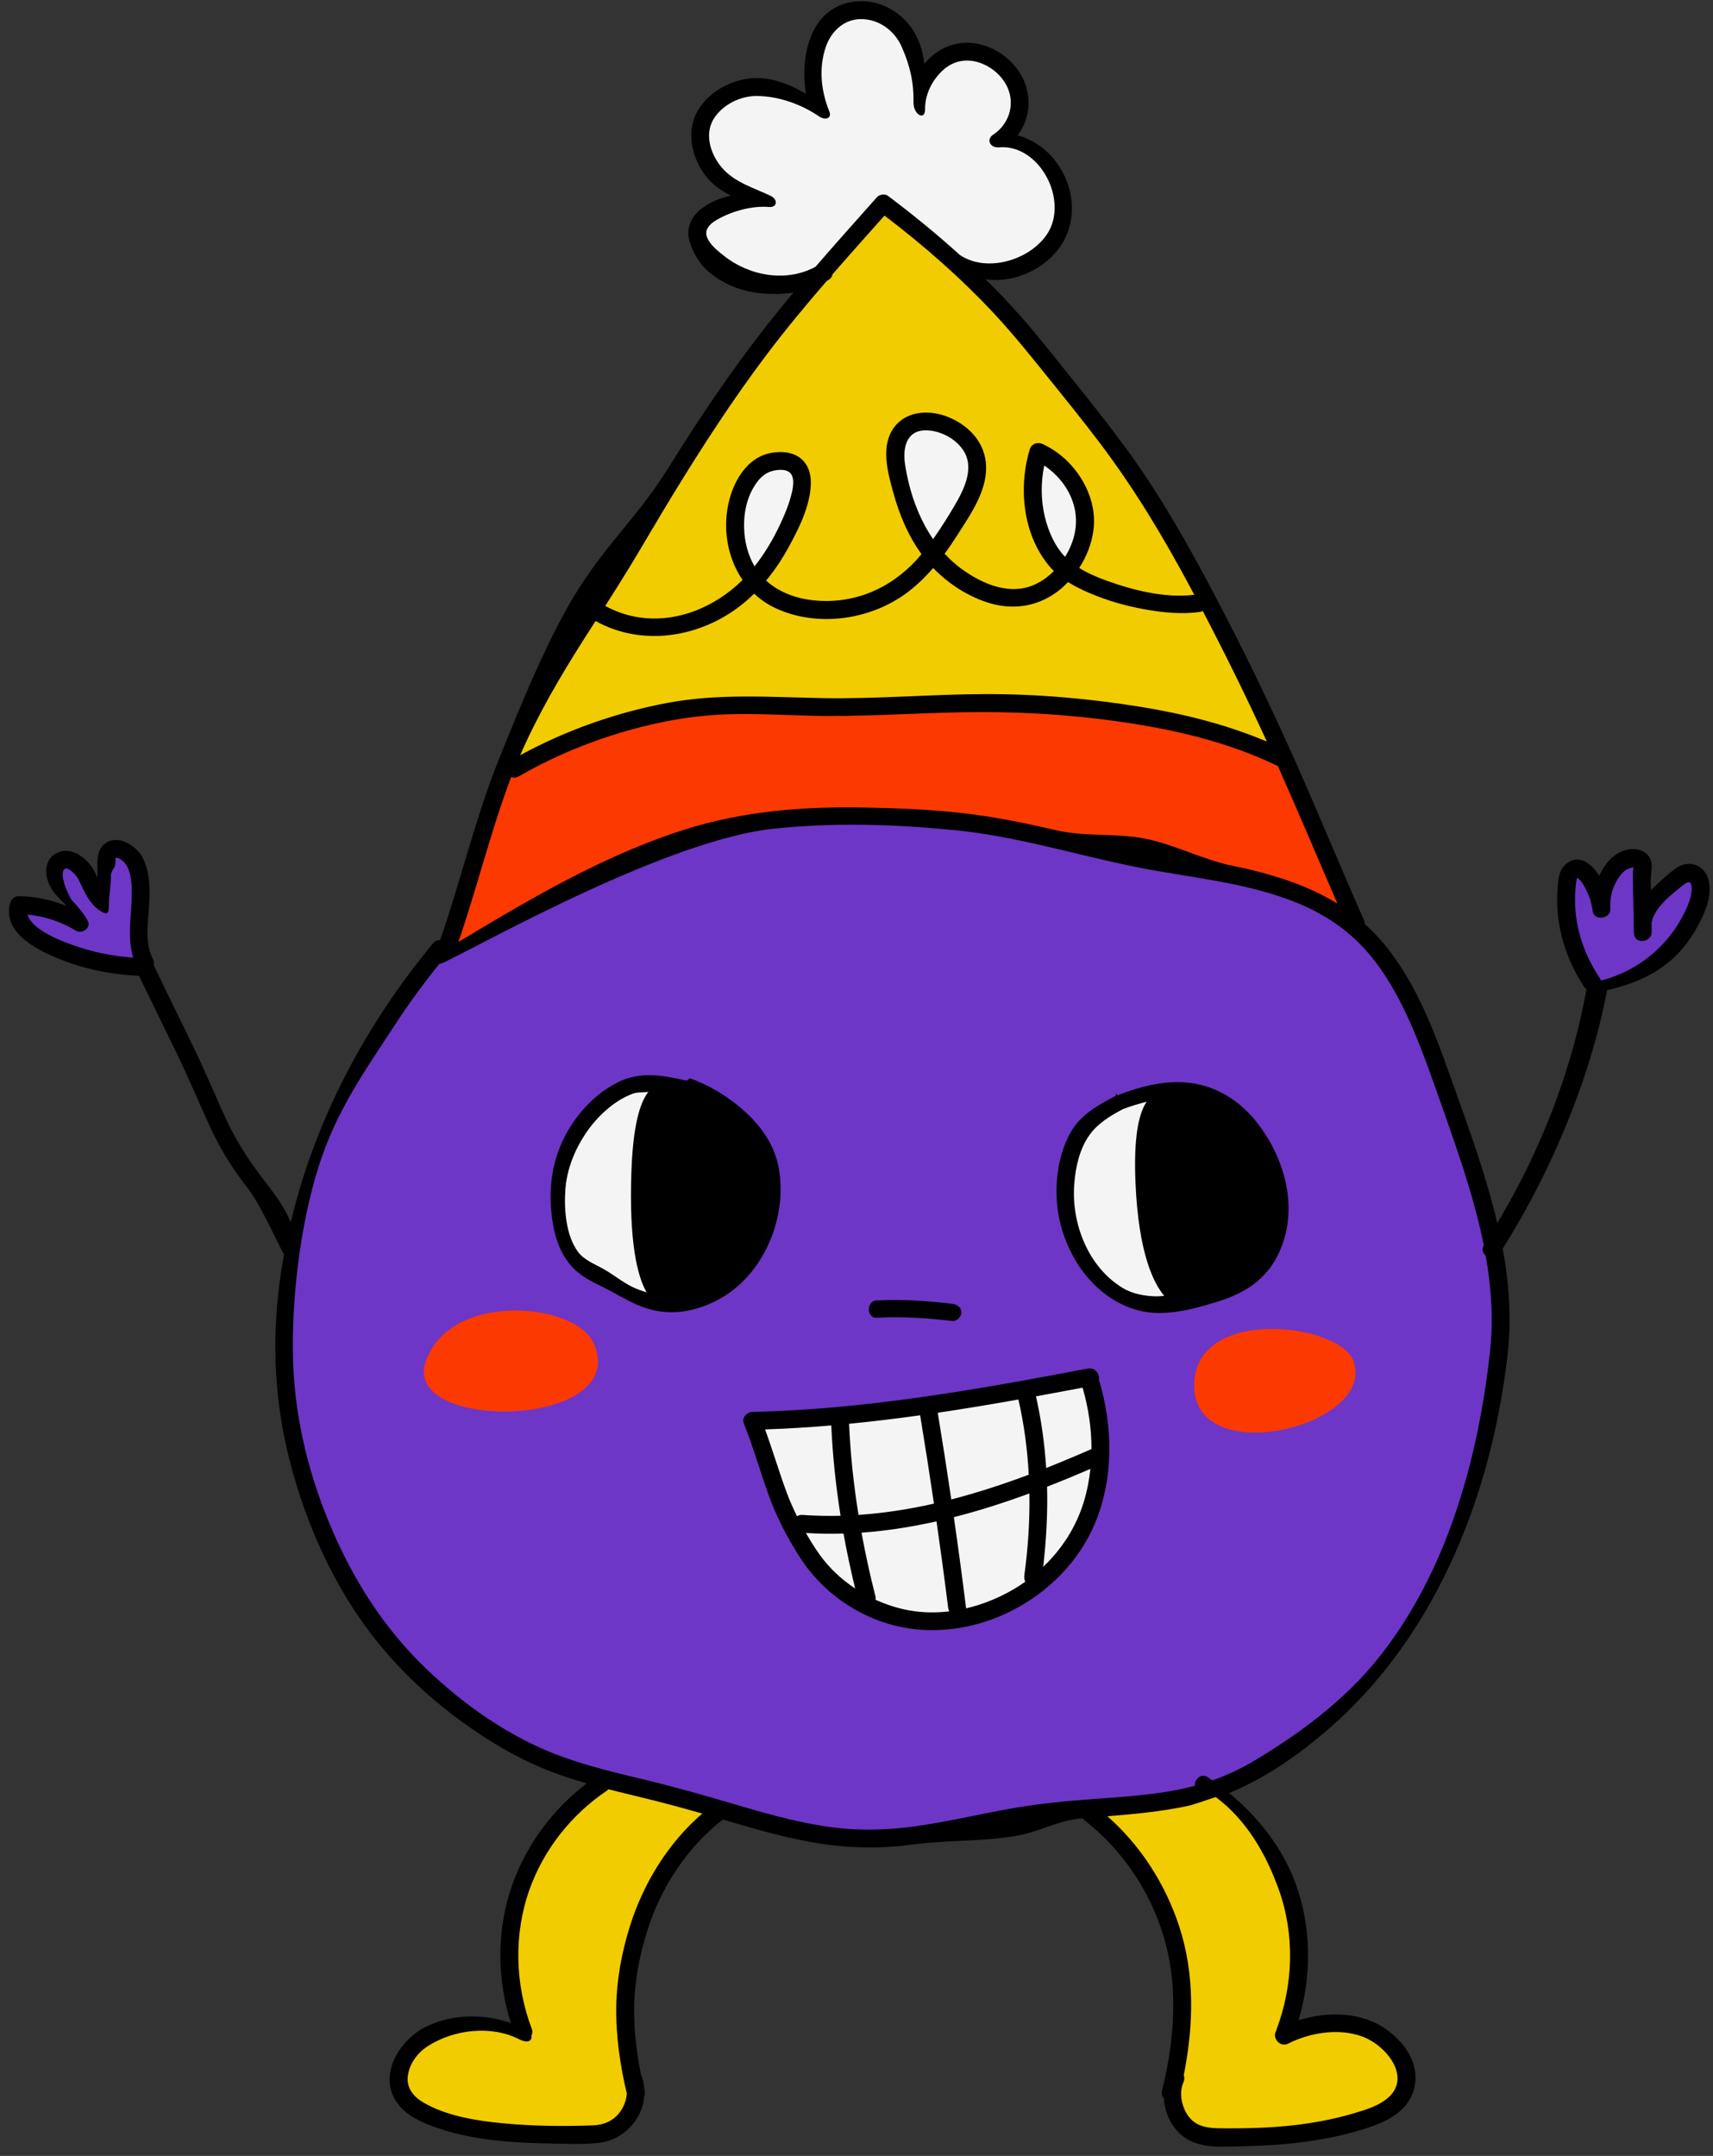
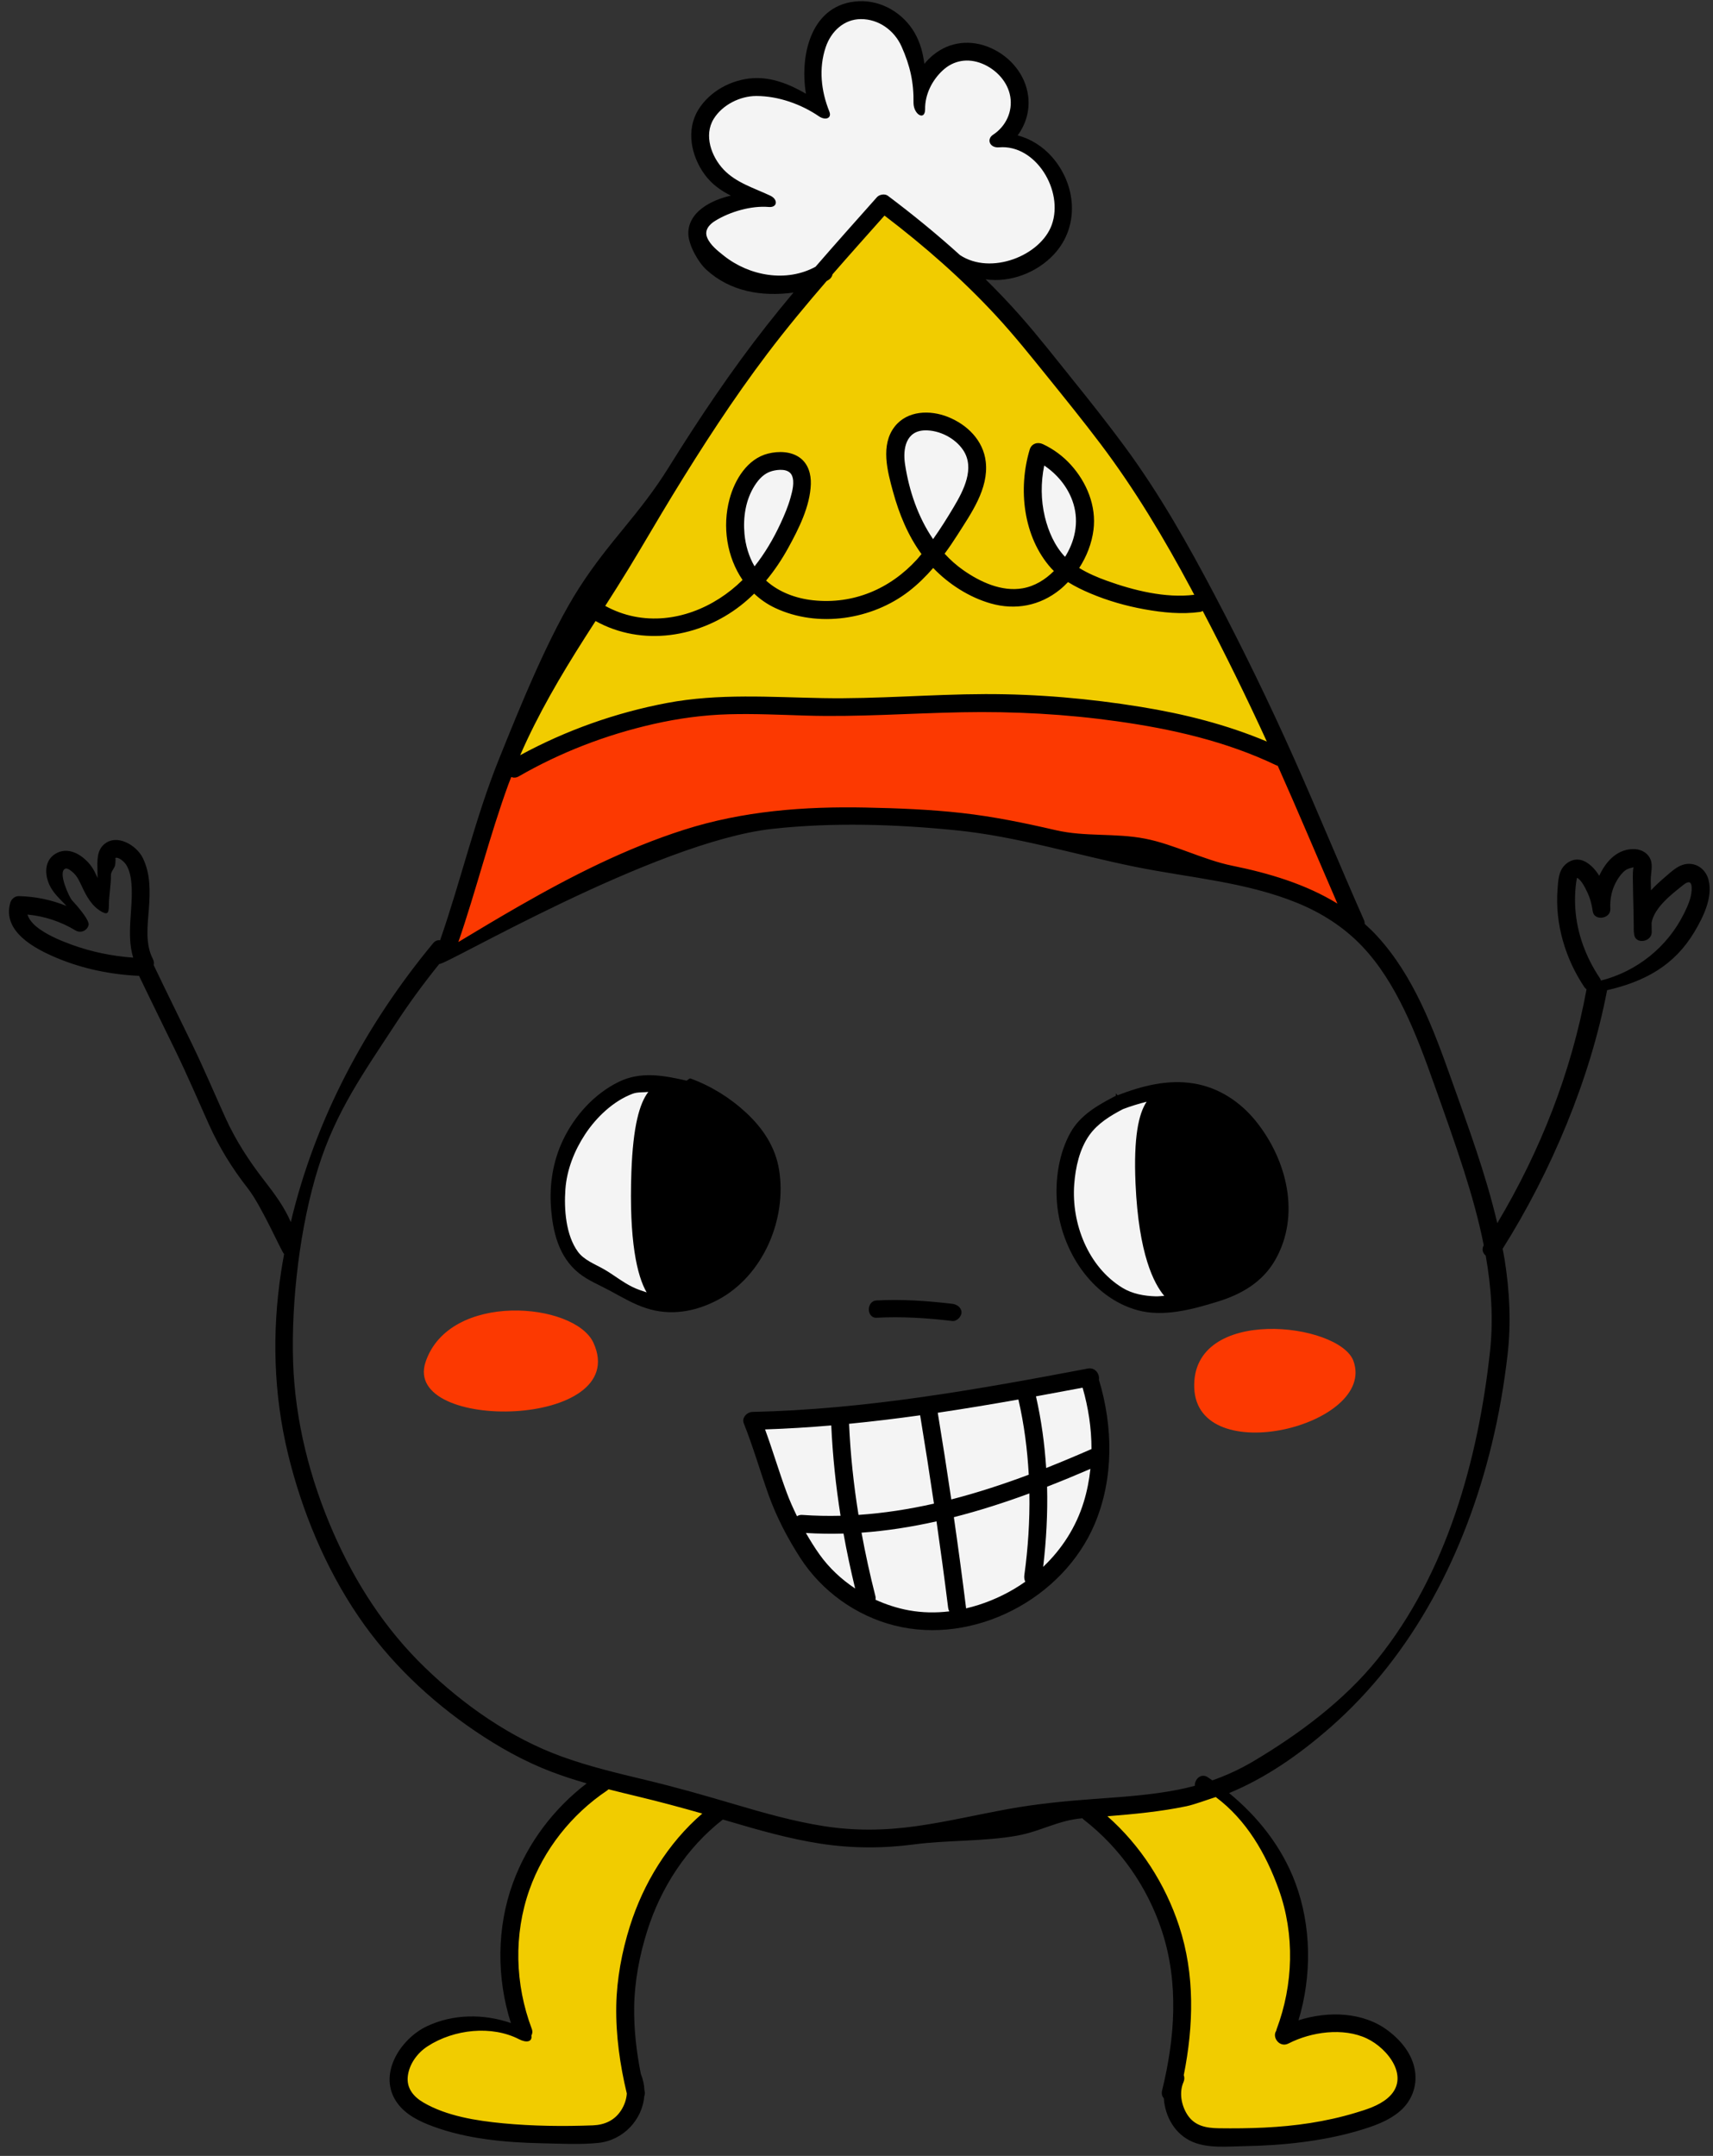
<svg xmlns="http://www.w3.org/2000/svg" height="361.4" preserveAspectRatio="xMidYMid meet" version="1.0" viewBox="-1.5 -0.2 287.2 361.4" width="287.2" zoomAndPan="magnify">
  <rect x="-1.5" y="-0.2" width="287.2" height="361.4" fill="#333333" stroke="none" />
  <g id="change1_1">
-     <path d="M243.288,187.825c5.977,10.769,7.775,25.213,6.783,40.696 c-0.992,15.482-7.696,26.739-14.609,41.568c-6.913,14.829-22.417,25.772-29.087,28.215 c-6.67,2.443-22.304,4.696-26.348,5.087c-4.043,0.391-19.826,3.13-34.174,3.913 c-14.348,0.783-34.044-6.522-44.087-8.609c-10.043-2.087-21.711-7.472-33.261-17.244 c-13.707-11.596-21.723-37.937-22.174-53.974s2.739-26.478,9.261-42.261s16.829-26.453,16.829-26.453 c80.22-57.496,150.309-5.186,150.309-5.186C234.52,159.373,237.311,177.055,243.288,187.825z M275.767,160.955 c6.759-2.571,9.351-12.619,6.36-14.478c-2.991-1.859-8.186,6.913-8.186,6.913s2.609-7.696-0.913-9.652 c-3.522-1.956-6.522,6.13-6.522,6.13c-4.696-9.13-4.696-2.217-5.348,3.261 c-0.652,5.478,5.348,12.652,5.348,12.652S269.008,163.526,275.767,160.955z M23.506,161.803 c0,0-1.63-4.174-1.304-8.087c0.326-3.913-1.28-12.175-3.913-12.13c-2.633,0.045-3.065,7.304-2.935,7.957 c0.13,0.652-4.109-6.261-6.065-5.609s-0.889,5.423,1.5,8.348s-7.239-0.587-7.239-0.587s-5.022,0.913,0.783,5.413 S21.875,165.129,23.506,161.803z" fill="#6D36C6" />
-   </g>
+     </g>
  <g id="change2_1">
    <path d="M73.332,157.71l9.261-28.45c0,0,11.846-6.972,28.044-10.095s19.946,0.49,54.251-0.814 c34.304-1.304,48.01,8.045,48.01,8.045l4.957,10.064l7.565,18.218l-15.391-6.296c0,0-23.87-9.078-58.094-11.556 c-34.224-2.478-49.123,8.217-62.689,14.609c-8.196,3.862-18,8.87-18,8.87L73.332,157.71z M97.996,224.89 c-3.112-6.794-24.135-8.678-28.143,3.215C65.845,239.998,104.594,239.294,97.996,224.89z M225.419,227.947 c-2.335-6.445-27.17-9.367-26.694,4.473C199.202,246.259,229.332,238.748,225.419,227.947z" fill="#FC3901" />
  </g>
  <g id="change3_1">
    <path d="M116.115,71.346c5.479-12.497,21.13-26.478,30.002-37.304 c25.175,13.565,51.781,60.969,51.781,60.969s13.565,25.118,15,31.384c-24.391-9.908-45.77-8.115-78.76-8.165 S84.158,128.402,84.158,128.402v-3.316C87.549,115.302,110.635,83.843,116.115,71.346z M99.81,298.498 c0,0-11.358,7.377-14.123,21.35c-2.765,13.973,0,21.106,0,21.106s-8.964-2.935-15.421-0.196 c-6.457,2.739-8.178,10.681,3.951,14.447c12.129,3.766,29.31,5.314,30.875-3.491s-10.37-26.217,13.696-48.717 C117.762,301.115,99.81,298.498,99.81,298.498z M181.718,302.998c24.065,22.5,11.874,40.63,13.44,49.435 c1.565,8.804,19.002,6.539,31.131,2.773c12.129-3.766,8.486-12.348,2.029-15.087 c-6.457-2.739-13.499,0.836-13.499,0.836s2.765-7.133,0-21.106c-2.765-13.973-12.683-20.285-12.683-20.285 S182.744,301.115,181.718,302.998z" fill="#F1CC00" />
  </g>
  <g id="change4_1">
    <path d="M123.251,79.433c1.789-2.128,7.341-6.261,10.081,0c2.739,6.261-8.087,17.348-8.087,17.348 C120.158,93.52,121.462,81.562,123.251,79.433z M154.854,93.141c0,0,9-8.036,7.435-15.306s-6.261-8.574-10.565-6.488 C147.419,73.432,146.245,81.022,154.854,93.141z M176.506,95.01c1.408,1.21,5.087-4.643,3.783-9.523 c-1.304-4.88-4.706-9.119-7.134-8.924S167.767,87.501,176.506,95.01z M159.484,43.955c0,0,0.51,0.186,1.358,0.395 c3.324,0.82,11.84,1.997,15.184-6.265c4.197-10.37-4.412-15.065-9.694-15.065 c4.176-3.24,4.42-11.348-1.956-13.5s-10.37,1.826-11.543,4.696c0.196-6.035-3.698-13.304-10.262-13.109 c-6.564,0.196-9.499,9.196-6.76,16.435c-5.409-3.617-15.261-6.261-19.761,2.348s9.391,12.913,9.391,12.913 s-11.935,1.174-9.391,8.804c2.543,7.63,14.451,7.095,19.33,4.393c5.909-7.719,10.737-11.045,10.737-11.045 L159.484,43.955z M110.095,182.842c0,0-6.045-4.09-13.936,4.522c-7.891,8.613-6.718,28.613,12.456,30.352 C111.745,205.955,110.095,182.842,110.095,182.842z M193.694,181.871c-0.234-0.515-14.899,3.54-16.357,12.345 s1.125,27.594,19.125,22.895C206.832,208.107,193.694,181.871,193.694,181.871z M180.158,230.216l0.13,0.522 c0,0-41.87,7.565-54.652,7.174c0.417,8.643,6.189,27.783,22.464,32.739c16.275,4.957,30.623-8.087,34.014-18 C185.506,242.738,180.158,230.216,180.158,230.216z" fill="#F4F4F4" />
  </g>
  <g id="change5_1">
    <path d="M198.643,181.421c-4.39-0.713-8.67,0.403-12.763,1.978c-0.047,0.018-0.225-0.312-0.269-0.29 c-0.066,0.024,0.018,0.349-0.048,0.384c-2.946,1.537-5.9,3.175-7.566,6.13 c-1.983,3.515-2.634,8.012-2.269,12.002c0.702,7.681,5.693,15.643,13.471,17.801 c4.36,1.21,9.263-0.139,13.473-1.438c3.983-1.229,7.496-3.26,9.61-6.945 c4.32-7.528,1.982-16.795-3.17-23.236C206.484,184.521,202.863,182.107,198.643,181.421z M192.286,217.109 c-1.953-0.059-3.935-0.413-5.593-1.426c-5.757-3.516-8.585-10.773-8.087-17.381 c0.212-2.815,0.878-5.877,2.529-8.207c1.406-1.983,3.531-3.267,5.646-4.373c1.286-0.487,2.604-0.896,3.963-1.237 c-1.346,2.006-2.207,5.967-1.863,13.707c0.53,11.953,3.106,16.796,4.814,18.835 C193.305,217.049,192.677,217.121,192.286,217.109z M284.95,147.293c-0.367-1.425-1.487-2.537-2.984-2.674 c-1.806-0.165-3.126,1.194-4.393,2.278c-0.791,0.677-1.568,1.393-2.273,2.156c-0.012-0.572-0.031-1.145-0.037-1.717 c-0.011-1.083,0.382-2.402-0.017-3.423c-0.41-1.05-1.436-1.684-2.539-1.762 c-2.862-0.201-4.909,1.892-6.08,4.459c-0.616-0.991-1.383-1.837-2.315-2.349 c-1.251-0.688-2.57-0.375-3.529,0.627c-1.014,1.061-1.046,2.652-1.151,4.045 c-0.434,5.734,1.308,11.573,4.491,16.325c0.109,0.162,0.236,0.285,0.371,0.387 c-2.556,13.941-7.735,27.071-14.961,39.197c-1.931-8.249-4.909-16.261-7.741-24.22 c-3.002-8.435-6.261-17.207-12.411-23.912c-0.663-0.723-1.361-1.394-2.079-2.036 c0.004-0.219-0.035-0.449-0.139-0.683c-3.984-8.997-7.714-18.104-11.721-27.091 c-4.12-9.24-8.553-18.347-13.266-27.299c-4.543-8.629-9.309-17.068-15.101-24.93 c-2.821-3.83-5.779-7.558-8.761-11.263c-2.891-3.592-5.731-7.236-8.785-10.693 c-1.859-2.105-3.797-4.129-5.79-6.096c4.115,0.611,8.586-1.106,11.427-4.138 c4.421-4.719,3.817-11.777-0.361-16.454c-1.516-1.698-3.508-2.957-5.685-3.531 c1.367-1.858,2.057-4.153,1.763-6.563c-0.439-3.601-2.963-6.608-6.232-8.071c-3.31-1.481-6.892-1.143-9.715,1.178 c-0.529,0.435-1.01,0.933-1.46,1.462c-0.23-1.828-0.703-3.601-1.648-5.228c-1.898-3.267-5.528-5.445-9.344-5.265 c-7.853,0.371-9.965,8.769-8.861,15.505c-2.726-1.581-5.708-2.797-8.862-2.609c-3.612,0.215-7.283,2.186-9.193,5.308 c-2.079,3.399-1.193,7.718,1.052,10.809c1.217,1.675,2.746,2.729,4.414,3.574 c-1.781,0.406-3.478,1.08-4.856,2.128c-1.389,1.056-2.357,2.575-2.269,4.371 c0.093,1.898,1.658,4.67,3,5.904c4.002,3.68,9.306,4.571,14.617,3.849c-1.511,1.805-2.999,3.63-4.456,5.48 c-5.963,7.577-11.339,15.594-16.431,23.777c-5.045,8.109-9.876,12.203-15.036,20.241 c-5.063,7.886-9.947,20.011-13.458,28.734c-3.977,9.88-6.366,20.297-9.862,30.343 c-0.394-0.062-0.812,0.063-1.161,0.484c-11.322,13.668-19.77,29.531-23.868,46.756 c-1.057-2.481-2.693-4.711-4.358-6.851c-2.63-3.382-4.86-6.795-6.634-10.708 c-1.869-4.125-3.622-8.284-5.6-12.361c-2.13-4.387-4.297-8.755-6.398-13.156 c0.075-0.317,0.051-0.669-0.137-1.032c-1.322-2.563-0.876-5.636-0.671-8.399c0.214-2.886,0.292-5.843-1.004-8.51 c-1.039-2.139-4.372-4.18-6.523-2.294c-1.261,1.106-1.105,2.901-1.091,4.426c0.004,0.405,0.014,0.81,0.022,1.215 c-0.304-0.68-0.606-1.357-1.017-1.928c-1.231-1.713-3.535-3.344-5.699-2.333c-2.371,1.107-2.242,3.901-1.118,5.867 c0.574,1.004,1.383,1.783,2.179,2.604c0.145,0.149,0.296,0.307,0.445,0.469c-2.525-1.031-5.22-1.588-7.978-1.655 c-0.664-0.016-1.265,0.479-1.446,1.101c-1.417,4.857,4.184,7.755,7.802,9.267c4.374,1.828,9.055,2.784,13.783,2.998 c1.989,4.16,4.035,8.294,6.051,12.441c1.988,4.089,3.774,8.247,5.631,12.395c1.755,3.919,3.911,7.403,6.552,10.781 c2.38,3.044,5.717,10.824,6.089,11.007c-0.181,0.996-0.36,1.992-0.512,2.997 c-1.544,10.203-1.27,20.468,1.162,30.512c2.31,9.54,6.233,19.029,11.757,27.168 c5.181,7.633,11.946,14.078,19.559,19.254c4.022,2.734,8.246,5.105,12.795,6.844c1.958,0.749,3.953,1.388,5.966,1.968 c-5.583,4.273-9.929,10.046-12.358,16.673c-2.743,7.485-2.77,15.921-0.349,23.502 c-4.549-1.569-9.637-1.546-14.049,0.523c-4.523,2.122-8.395,8.201-4.993,12.892 c1.439,1.984,3.719,3.074,5.959,3.903c2.84,1.051,5.809,1.718,8.804,2.139c3.148,0.442,6.317,0.636,9.494,0.699 c3.091,0.061,6.317,0.252,9.396-0.058c4.253-0.428,7.43-3.905,7.754-7.855c0.098-0.257,0.127-0.555,0.045-0.889 c-0.009-0.036-0.017-0.073-0.025-0.11c-0.037-0.903-0.235-1.819-0.598-2.719 c-0.738-3.684-1.165-7.421-1.118-11.189c0.054-4.277,0.893-8.675,2.176-12.751 c2.306-7.324,6.618-13.961,12.691-18.703c0.297,0.087,0.594,0.172,0.891,0.26 c5.077,1.502,10.188,2.966,15.428,3.778c5.286,0.818,10.509,0.828,15.809,0.126 c5.411-0.717,11.892-0.478,17.255-1.468c3.991-0.736,6.864-2.585,10.905-2.904 c0.073,0.091,0.158,0.18,0.265,0.264c6.089,4.739,10.646,11.278,13.053,18.607 c2.873,8.747,2.194,17.958,0.034,26.777c-0.131,0.533,0.015,0.976,0.294,1.298c0.201,3.069,1.871,6.041,4.821,7.298 c2.632,1.121,5.889,0.766,8.684,0.718c3.203-0.056,6.405-0.25,9.584-0.655c3.224-0.412,6.423-1.017,9.542-1.939 c2.47-0.73,5.03-1.597,7.004-3.314c1.905-1.657,2.844-4.111,2.487-6.612c-0.404-2.829-2.274-5.123-4.49-6.812 c-4.187-3.19-10.06-3.349-15.055-1.765c2.252-7.455,2.189-15.791-0.541-23.079 c-2.232-5.959-6.22-11.009-11.093-15.011c6.213-2.553,11.817-6.506,16.894-10.941 c14.091-12.31,22.751-29.479,27.13-47.472c1.21-4.973,2.085-10.023,2.668-15.107 c0.608-5.303,0.344-10.604-0.492-15.868c-0.098-0.62-0.227-1.233-0.34-1.849 c8.107-12.872,14.666-28.386,17.514-43.348c6.363-1.461,11.278-4.161,14.632-9.761 C284.044,153.562,285.709,150.241,284.95,147.293z M5.372,155.706c-0.902-0.607-1.962-1.512-2.259-2.598 c2.846,0.276,5.565,1.162,8.037,2.657c0.907,0.549,1.979,0.014,2.204-0.896c0.174-0.709-1.435-2.703-2.81-4.185 c-0.375-0.404-2.429-4.682-1.107-5.263c0.436-0.192,1.219,0.541,1.473,0.794c0.609,0.608,0.939,1.371,1.299,2.139 c0.804,1.714,1.71,3.421,3.451,4.34c0.998,0.527,1.088-0.055,1.095-1.227c0.01-1.54,0.37-3.401,0.342-4.94 c-0.013-0.735,0.73-1.216,0.739-1.951c0.003-0.248,0.097-0.999-0.036-0.935c0.593-0.282,1.588,0.699,1.849,1.113 c0.574,0.907,0.805,2.092,0.889,3.146c0.336,4.17-0.924,8.419,0.294,12.43c-3.501-0.25-6.948-0.95-10.259-2.151 C8.79,157.53,6.954,156.77,5.372,155.706z M119.858,42.667c-1.03-0.82-2.283-1.79-2.799-3.047 c-0.504-1.23,0.344-2.183,1.338-2.797c2.531-1.562,6.099-2.575,8.999-2.325c1.459,0.125,1.583-1.264,0.261-1.891 c-2.696-1.28-5.723-2.149-7.838-4.383c-2.059-2.175-3.351-5.76-1.661-8.496c1.454-2.355,4.408-3.834,7.144-3.835 c3.717-0.002,7.554,1.391,10.507,3.41c1.023,0.7,2.216,0.383,1.728-0.828 c-1.377-3.421-1.798-7.234-0.596-10.779c0.887-2.615,3.033-4.684,5.899-4.694c2.993-0.01,5.619,1.905,6.817,4.602 c1.443,3.248,2.058,6.029,2,9.481c0.036,1.93,1.911,2.997,1.944,1.063c-0.046-2.473,1.15-4.869,2.942-6.538 c1.865-1.738,4.28-2.097,6.63-1.139c2.314,0.944,4.281,3.004,4.707,5.514c0.43,2.531-0.756,5.014-2.882,6.4 c-1.147,0.748-0.574,2.251,1.008,2.115c6.149-0.528,10.873,7.274,8.836,12.976 c-1.852,5.184-10.206,8.523-15.397,5.081c-3.866-3.502-7.916-6.804-12.094-9.944 c-0.499-0.375-1.415-0.219-1.818,0.235c-3.445,3.878-6.907,7.745-10.303,11.668 C130.345,47.179,124.141,46.074,119.858,42.667z M111.245,82.841c4.967-8.132,10.158-16.153,15.911-23.754 c3.168-4.185,6.521-8.22,9.953-12.189c0.101-0.061,0.206-0.11,0.306-0.173c0.392-0.248,0.598-0.588,0.669-0.945 c2.877-3.304,5.799-6.571,8.711-9.843c6.682,5.091,13.017,10.634,18.723,16.809c3.058,3.309,5.864,6.82,8.692,10.324 c2.962,3.67,5.93,7.338,8.773,11.102c5.816,7.699,10.686,15.869,15.235,24.366 c0.172,0.321,0.336,0.645,0.507,0.967c-4.804,0.607-10.17-0.736-14.641-2.346 c-1.572-0.566-3.191-1.25-4.647-2.148c1.254-1.931,2.11-4.127,2.395-6.382c0.508-4.006-1.129-7.965-3.795-10.912 c-1.31-1.448-2.922-2.642-4.69-3.466c-0.883-0.411-1.905-0.096-2.204,0.896c-1.977,6.574-1.115,14.628,3.583,19.897 c0.148,0.166,0.308,0.321,0.466,0.477c-1.44,1.45-3.225,2.551-5.248,2.9 c-3.523,0.607-7.111-1.065-9.927-3.032c-1.159-0.81-2.202-1.745-3.145-2.771 c0.747-1.01,1.455-2.048,2.125-3.105c2.294-3.619,5.29-7.774,4.774-12.299 c-0.409-3.592-3.107-6.239-6.361-7.532c-2.973-1.181-6.776-1.083-8.898,1.618 c-2.428,3.089-1.224,7.516-0.286,10.936c1.02,3.718,2.495,7.327,4.767,10.441 c-0.251,0.296-0.486,0.606-0.748,0.893c-4.533,4.967-10.685,7.584-17.44,6.854 c-2.853-0.308-5.719-1.352-7.861-3.298c1.412-1.701,2.648-3.551,3.712-5.486c1.755-3.19,3.666-6.974,3.787-10.69 c0.053-1.64-0.416-3.341-1.768-4.369c-1.504-1.144-3.634-1.187-5.403-0.746c-3.468,0.866-5.587,4.373-6.458,7.621 c-1.242,4.625-0.446,9.719,2.183,13.564c-4.72,4.673-11.492,7.461-18.162,6.13 c-1.718-0.343-3.33-0.944-4.863-1.78c1.323-2.066,2.637-4.138,3.915-6.233 C106.376,91.059,108.755,86.917,111.245,82.841z M173.681,86.446c-0.681-2.827-0.685-5.773-0.109-8.611 c2.124,1.424,3.839,3.463,4.721,5.883c1.134,3.112,0.613,6.321-1.049,9.142c-0.056,0.096-0.123,0.187-0.182,0.281 C175.325,91.321,174.262,88.853,173.681,86.446z M154.939,90.175c-2.535-3.7-4.04-8.171-4.702-12.557 c-0.397-2.631,0.167-5.611,3.354-5.676c2.401-0.049,5.045,1.298,6.385,3.3c2.034,3.038,0.063,6.796-1.562,9.531 C157.324,86.606,156.183,88.43,154.939,90.175z M123.318,89.307c-0.252-2.784,0.185-5.713,1.705-8.101 c0.695-1.092,1.601-2.074,2.878-2.432c1.04-0.291,2.838-0.476,3.375,0.737c0.484,1.094,0.062,2.64-0.24,3.724 c-0.411,1.478-1.016,2.901-1.66,4.291c-1.183,2.552-2.617,5.005-4.368,7.211 C124.045,93.091,123.489,91.188,123.318,89.307z M96.534,106.737c0.603-0.946,1.21-1.89,1.817-2.834 c7.807,4.338,17.441,2.781,24.335-2.603c0.792-0.619,1.543-1.286,2.258-1.989c1.015,0.959,2.185,1.779,3.515,2.404 c7.183,3.374,16.252,1.984,22.441-2.814c1.488-1.154,2.826-2.473,4.057-3.89c2.619,2.724,6.054,4.921,9.651,5.946 c4.129,1.176,8.241,0.394,11.581-2.303c0.486-0.392,0.939-0.828,1.375-1.28c1.19,0.747,2.473,1.361,3.736,1.895 c2.917,1.234,5.98,2.109,9.095,2.67c3.075,0.554,6.214,0.869,9.323,0.441c0.16-0.022,0.3-0.087,0.428-0.171 c3.773,7.203,7.361,14.506,10.75,21.896c-6.757-2.848-13.889-4.638-21.134-5.811 c-8.633-1.397-17.336-2.162-26.082-2.141c-9.069,0.022-18.134,0.836-27.201,0.673 c-8.77-0.158-17.479-0.825-26.161,0.817c-8.589,1.624-16.924,4.578-24.605,8.753 C88.707,119.527,92.493,113.081,96.534,106.737z M83.719,131.329c0.157-0.43,0.332-0.85,0.496-1.277 c0.368,0.153,0.803,0.155,1.254-0.104c7.036-4.052,14.653-6.974,22.569-8.772 c4.186-0.951,8.386-1.526,12.679-1.643c4.301-0.117,8.602,0.091,12.901,0.222 c8.723,0.265,17.426-0.392,26.145-0.557c8.737-0.166,17.396,0.299,26.051,1.515 c9.132,1.283,18.243,3.342,26.599,7.343c0.106,0.051,0.21,0.088,0.314,0.114 c3.421,7.663,6.663,15.404,10.005,23.102c-5.314-3.267-11.484-5.103-17.639-6.351 c-4.839-0.981-9.742-3.586-14.586-4.531c-5.047-0.985-10.029-0.273-15.037-1.434 c-5.186-1.203-10.409-2.275-15.705-2.869c-5.327-0.597-10.735-0.806-16.091-0.916 c-10.346-0.212-20.593,0.569-30.496,3.729c-9.734,3.106-18.885,7.766-27.725,12.836 c-3.395,1.947-6.751,3.959-10.104,5.976C78.35,148.984,80.56,140.002,83.719,131.329z M104.103,322.708 c-1.336,4.242-2.2,8.857-2.28,13.306c-0.089,4.957,0.617,9.912,1.768,14.726 c-0.062,0.991-0.414,1.974-0.942,2.798c-1.087,1.697-2.766,2.462-4.746,2.538 c-4.996,0.189-10.108,0.13-15.085-0.346c-4.427-0.424-9.436-1.202-13.336-3.487 c-1.667-0.977-2.857-2.41-2.606-4.441c0.253-2.046,1.624-3.891,3.321-4.987c4.45-2.877,10.757-3.528,15.329-1.175 c1.269,0.653,2.246,0.425,2.065-0.627c0.179-0.297,0.23-0.679,0.062-1.125 c-2.809-7.454-3.053-15.766-0.392-23.302c2.383-6.748,7.088-12.661,13.018-16.637 c0.095-0.064,0.177-0.134,0.251-0.207c1.624,0.415,3.253,0.809,4.881,1.2c3.639,0.872,7.24,1.842,10.832,2.865 C110.49,308.772,106.38,315.477,104.103,322.708z M212.9,316.543c2.701,7.527,2.446,15.959-0.361,23.41 c-0.037,0.099-0.06,0.194-0.076,0.286c-0.732,1.085,0.585,2.875,2.055,2.119 c3.796-1.953,9.183-2.731,13.163-0.839c3.575,1.7,7.412,6.656,3.454,10.005c-1.525,1.291-3.578,1.911-5.456,2.475 c-2.462,0.74-4.977,1.289-7.516,1.689c-5.055,0.796-10.207,0.943-15.316,0.875 c-2.164-0.029-4.112-0.399-5.327-2.353c-0.967-1.555-1.352-3.665-0.596-5.388c0.182-0.415,0.172-0.815,0.046-1.164 c1.65-8.289,1.888-16.86-0.784-24.992c-2.314-7.045-6.455-13.498-12.02-18.406 c4.45-0.354,8.891-0.772,13.268-1.683c1.298-0.27,3.646-1.142,4.896-1.537 C207.457,304.867,210.727,310.488,212.9,316.543z M248.31,226.385c-1.999,18.202-7.28,37.172-18.88,51.57 c-5.536,6.871-13.095,12.507-20.68,17.024c-2.258,1.345-4.579,2.42-6.991,3.269 c-0.249-0.174-0.497-0.349-0.749-0.518c-1.151-0.77-2.242,0.34-2.188,1.426c-0.919,0.245-1.849,0.468-2.799,0.654 c-4.602,0.902-9.294,1.205-13.964,1.544c-4.859,0.352-9.683,0.817-14.481,1.687 c-5.157,0.935-10.265,2.145-15.457,2.881c-5.177,0.734-10.375,0.81-15.546-0.011 c-5.083-0.808-10.045-2.218-14.974-3.675c-4.891-1.446-9.778-2.843-14.739-4.032 c-4.755-1.139-9.529-2.269-14.134-3.933c-8.589-3.105-16.473-8.636-23.008-14.961 c-6.652-6.439-11.608-14.104-15.318-22.56c-3.938-8.977-6.426-18.74-6.757-28.555 c-0.347-10.274,1.157-22.933,4.231-32.706c2.958-9.402,7.569-15.832,12.96-24.082 c2.267-3.47,4.724-6.808,7.325-10.033c0.377,0.649,36.073-20.456,55.825-22.631 c10.157-1.118,20.683-0.779,30.837,0.243c10.196,1.027,20.018,4.099,30.029,6.125 c9.085,1.838,18.481,2.511,27.146,6.048c4.081,1.665,7.829,4.054,10.872,7.256 c2.951,3.104,5.187,6.803,7.055,10.639c1.978,4.062,3.534,8.312,5.045,12.564c1.7,4.785,3.42,9.568,4.966,14.406 c1.312,4.106,2.487,8.286,3.332,12.518c-0.389,0.684-0.156,1.337,0.326,1.736 C248.53,215.583,248.905,220.967,248.31,226.385z M282.117,149.059c-0.081,1.367-0.704,2.723-1.304,3.929 c-2.774,5.576-7.886,9.661-13.902,11.187c-0.041-0.141-0.099-0.285-0.197-0.431 c-2.304-3.44-3.81-7.422-4.092-11.572c-0.069-1.018-0.073-2.042-0.004-3.06 c0.032-0.464,0.075-0.929,0.142-1.39c0.034-0.237,0.075-0.475,0.12-0.71c0.038-0.02,0.065-0.037,0.088-0.052 c0.759,0.519,1.27,1.608,1.654,2.405c0.486,1.009,0.763,2.095,0.916,3.201c0.231,1.672,3.035,1.277,2.946-0.399 c-0.091-1.721,0.254-3.375,1.157-4.855c0.36-0.591,0.804-1.197,1.364-1.617c0.429-0.321,0.963-0.398,1.367-0.517 c-0.012,0.071-0.023,0.142-0.036,0.213c-0.074,0.514-0.081,1.009-0.078,1.528c0.006,0.97,0.026,1.939,0.05,2.909 c0.044,1.761,0.09,3.521,0.105,5.283c-0.009,0.24-0.006,0.485,0.009,0.734c0,0.072,0.003,0.145,0.003,0.217 c0.006-0.001,0.011-0.002,0.017-0.002c0.012,0.134,0.018,0.265,0.037,0.401c0.238,1.703,2.945,1.248,2.946-0.399 c0-0.526-0.018-1.052-0.025-1.578c0.465-2.605,3.483-4.872,5.305-6.329 C281.837,147.251,282.195,147.742,282.117,149.059z M129.115,195.869c-0.619-3.777-2.667-6.889-5.494-9.521 c-2.725-2.538-5.888-4.488-9.354-5.761c-0.204-0.075-0.505,0.347-0.679,0.358 c-3.884-0.883-7.669-1.593-11.366,0.217c-4.06,1.988-7.346,5.625-9.303,9.693 c-1.681,3.495-2.32,7.393-2.045,11.27c0.296,4.175,1.302,8.391,4.686,11.096c1.552,1.241,3.402,1.969,5.144,2.908 c2.019,1.089,3.986,2.271,6.177,2.977c4.063,1.309,8.194,0.59,11.95-1.394 C126.49,213.67,130.465,204.102,129.115,195.869z M106.916,216.442c-0.87-0.288-1.544-0.498-2.4-0.917 c-1.663-0.814-3.136-2.031-4.743-2.952c-1.493-0.855-3.338-1.527-4.372-2.933 c-2.044-2.779-2.351-7.159-2.107-10.503c0.237-3.254,1.501-6.449,3.291-9.174c1.883-2.869,4.762-5.62,7.999-6.825 c0.801-0.298,1.805-0.202,2.611-0.296c-1.48,1.917-2.563,5.761-2.837,13.406 C103.945,207.808,105.315,213.701,106.916,216.442z M145.426,220.697c4.253-0.233,8.509,0.042,12.736,0.543 c0.756,0.09,1.542-0.737,1.542-1.433c0-0.836-0.776-1.356-1.534-1.446c-4.227-0.501-8.494-0.797-12.748-0.564 c-0.759,0.042-1.257,0.725-1.257,1.515C144.164,220.042,144.662,220.739,145.426,220.697z M180.888,229.211 c-18.559,3.525-37.308,6.854-56.246,7.271c-0.88,0.019-1.823,0.959-1.446,1.899 c1.58,3.947,2.739,8.033,4.17,12.032c1.32,3.691,3.185,7.255,5.31,10.545 c3.602,5.577,9.327,9.685,15.763,11.318c13.33,3.382,28.298-4.459,33.603-17.023 c3.216-7.618,3.076-16.339,0.7-24.174C182.9,230.147,182.133,228.974,180.888,229.211z M152.77,237.047 c0.816,4.929,1.587,9.866,2.316,14.809c-4.168,0.94-8.388,1.598-12.65,1.887 c-0.813-5.052-1.358-10.145-1.582-15.27C144.834,238.082,148.807,237.601,152.77,237.047z M155.723,236.62 c4.519-0.67,9.026-1.422,13.523-2.22c0.002,0.01,0.001,0.018,0.004,0.028c0.954,4.139,1.5,8.349,1.729,12.579 c-4.263,1.596-8.594,3.016-12.986,4.145C157.277,246.302,156.521,241.458,155.723,236.62z M172.191,233.872 c2.611-0.474,5.217-0.96,7.82-1.452c0.96,3.34,1.494,6.816,1.487,10.285c-2.505,1.1-5.039,2.167-7.599,3.179 C173.641,241.854,173.091,237.842,172.191,233.872z M126.77,239.415c3.706-0.123,7.406-0.351,11.099-0.667 c0.232,5.074,0.763,10.126,1.557,15.139c-2.127,0.054-4.264,0.012-6.411-0.139c-0.367-0.026-0.662,0.063-0.889,0.223 c-0.634-1.3-1.225-2.614-1.716-3.936C129.107,246.524,128.059,242.93,126.77,239.415z M135.896,260.372 c-0.812-1.139-1.564-2.355-2.28-3.598c2.111,0.129,4.214,0.163,6.307,0.099c0.553,3.089,1.213,6.158,1.949,9.21 C139.564,264.55,137.511,262.637,135.896,260.372z M150.862,269.738c-1.92-0.351-3.788-0.963-5.568-1.767 c0.033-0.195,0.026-0.41-0.033-0.641c-0.894-3.511-1.67-7.048-2.319-10.606c4.236-0.304,8.429-0.967,12.574-1.897 c0.692,4.819,1.348,9.644,1.947,14.476c0.029,0.232,0.1,0.435,0.201,0.611 C155.4,270.186,153.107,270.149,150.862,269.738z M160.466,269.413c-0.002-0.037,0.002-0.071-0.003-0.11 c-0.629-5.066-1.314-10.124-2.04-15.177c4.28-1.093,8.506-2.45,12.667-3.982 c0.07,4.574-0.222,9.158-0.848,13.691c-0.054,0.395-0.005,0.783,0.155,1.109 c-0.609,0.43-1.233,0.842-1.879,1.223C166.043,267.629,163.304,268.75,160.466,269.413z M173.396,262.457 c0.524-4.469,0.775-8.958,0.656-13.436c2.445-0.952,4.866-1.954,7.263-2.988 c-0.199,1.875-0.56,3.734-1.117,5.553C178.912,255.792,176.524,259.483,173.396,262.457z" fill="inherit" />
  </g>
</svg>